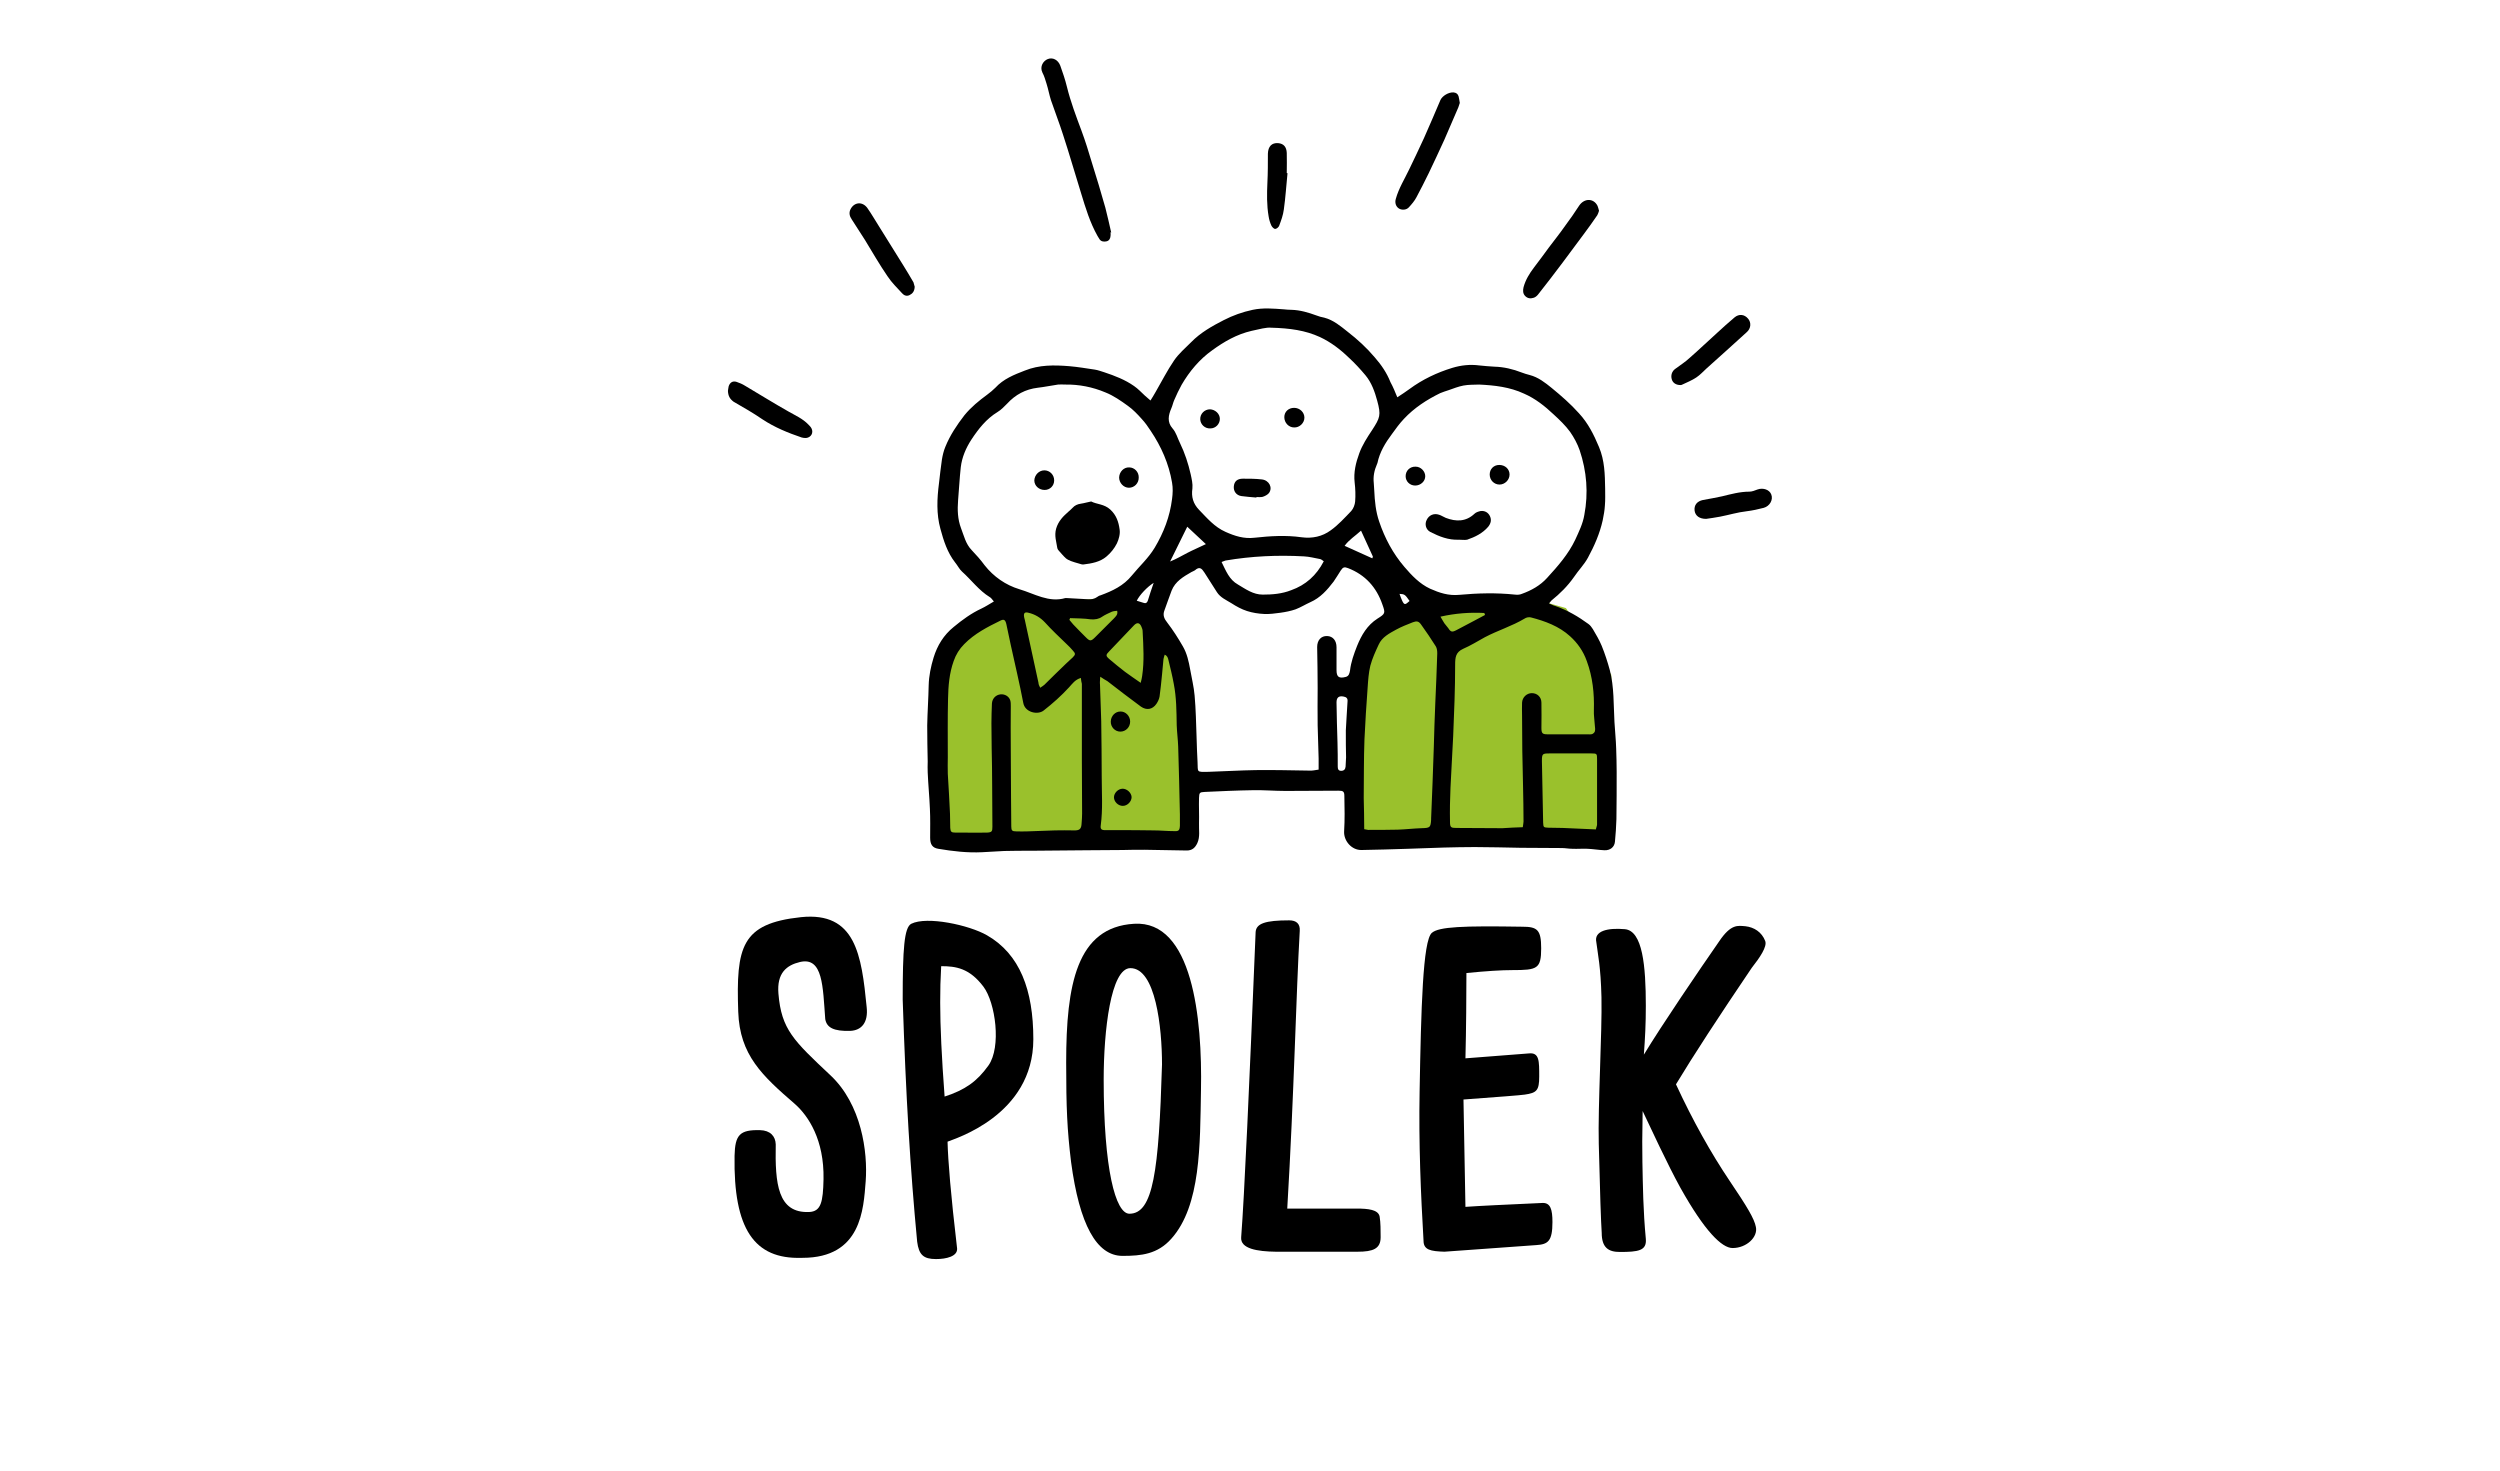
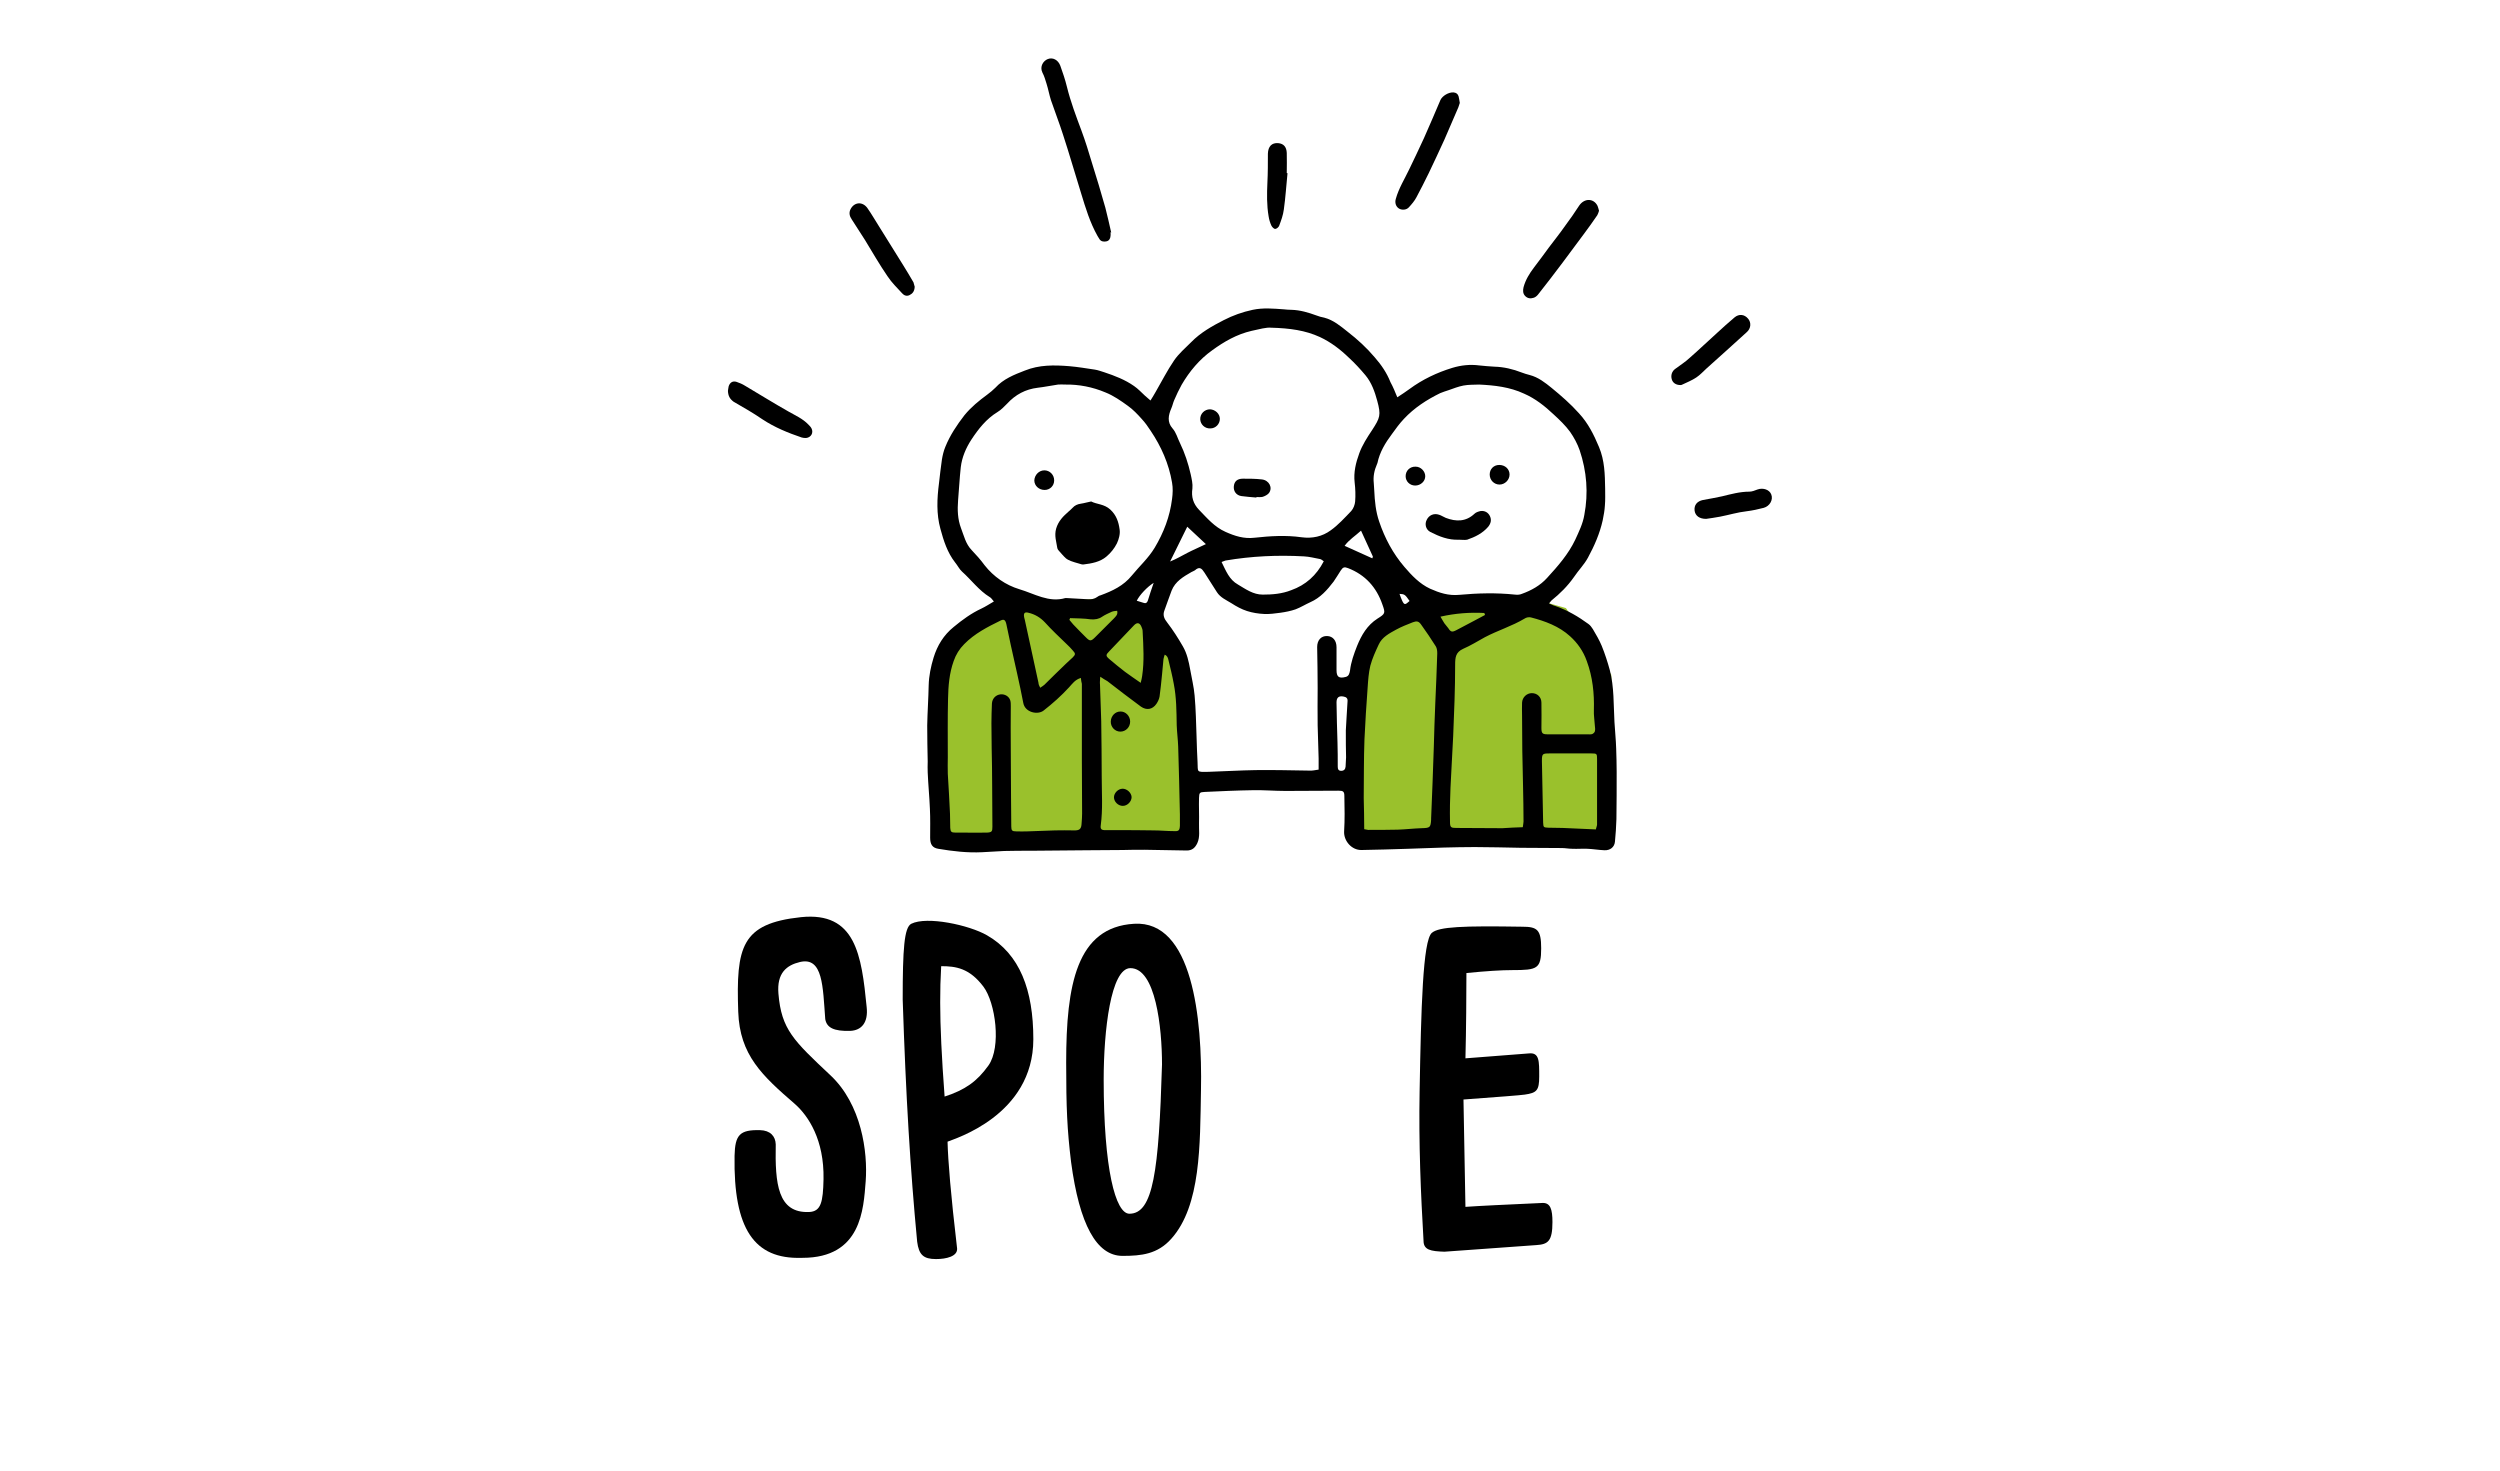
<svg xmlns="http://www.w3.org/2000/svg" version="1.1" id="Vrstva_1" x="0px" y="0px" viewBox="0 0 102 60" style="enable-background:new 0 0 102 60;" xml:space="preserve">
  <style type="text/css">
	.st0{fill:#9AC12C;}
</style>
  <polygon class="st0" points="41.11,24.44 38.56,26.08 38.07,28.71 38.16,33.75 38.85,34.38 48.32,34.13 48.2,27.55 47.09,25.2   45.49,24.34 41.83,24.72 " />
  <polygon class="st0" points="57.43,24.6 55.75,26.26 55.53,30.16 55.53,34.16 65.86,34.16 65.74,27.53 63.89,24.81 62.23,24.34 " />
  <g>
    <path d="M29.97,47.16c0.02-0.86,0.21-1.07,1.04-1.05c0.42,0.01,0.63,0.25,0.64,0.58c-0.03,1.61,0.08,2.81,1.36,2.76   c0.49-0.02,0.57-0.41,0.59-1.34c0.03-1.61-0.62-2.58-1.16-3.06c-1.34-1.16-2.26-2-2.32-3.77c-0.09-2.65,0.12-3.6,2.56-3.86   c2.23-0.23,2.47,1.54,2.68,3.67c0.07,0.63-0.21,0.95-0.67,0.97c-0.67,0.02-0.96-0.13-1.02-0.48c-0.1-1.32-0.09-2.55-1.03-2.33   c-0.55,0.13-0.95,0.45-0.88,1.29c0.12,1.46,0.62,1.92,2.12,3.33c1.27,1.19,1.53,3.13,1.44,4.33c-0.09,1.13-0.17,3.12-2.58,3.12   h-0.04C30.78,51.38,29.92,50.15,29.97,47.16z" />
    <path d="M37.42,50.66c-0.28-2.95-0.46-5.9-0.59-9.88c0-2.06,0.06-2.94,0.35-3.09c0.64-0.32,2.36,0.05,3.09,0.47   c1.34,0.77,1.89,2.23,1.89,4.24c0,3.12-3.25,4.07-3.5,4.18c0.02,0.78,0.13,2.14,0.39,4.36c0.02,0.32-0.44,0.43-0.86,0.43   C37.68,51.37,37.49,51.2,37.42,50.66z M40.33,43.47c0.53-0.75,0.29-2.56-0.21-3.22c-0.57-0.75-1.12-0.83-1.72-0.83   c-0.03,0.54-0.04,0.93-0.04,1.49c0,0.96,0.06,2.23,0.18,3.83C39.37,44.47,39.86,44.13,40.33,43.47z" />
    <path d="M43.7,47.41c-0.16-1.31-0.2-2.22-0.2-4.06c0-3.18,0.43-5.52,2.77-5.66c2.38-0.15,2.79,3.84,2.73,6.8   c-0.04,2.2,0,4.7-1.21,6.05c-0.56,0.63-1.22,0.7-1.99,0.7C44.74,51.24,44.04,49.96,43.7,47.41z M47.41,43.43   c0-1.51-0.26-3.93-1.29-3.93c-0.8,0-1.09,2.55-1.09,4.55c0,3.64,0.48,5.47,1.05,5.47C47.05,49.52,47.28,47.8,47.41,43.43z" />
-     <path d="M50.64,50.48c0.13-1.69,0.33-6.1,0.59-12.46c0.03-0.34,0.39-0.47,1.37-0.47c0.29,0,0.45,0.14,0.43,0.43   c-0.15,2.59-0.23,6.62-0.51,11.33h2.83c0.46,0,0.89,0.04,0.94,0.33c0.04,0.25,0.04,0.56,0.04,0.84c0,0.47-0.31,0.59-0.94,0.59   h-3.34C51.3,51.06,50.6,50.95,50.64,50.48z" />
    <path d="M58.08,50.62c-0.11-1.89-0.2-3.93-0.16-6.09c0.06-3.37,0.13-6.16,0.5-6.47c0.29-0.25,1.26-0.29,3.69-0.25   c0.61,0,0.77,0.12,0.77,0.88c0,0.84-0.16,0.89-1.17,0.89c-0.46,0-1.08,0.04-1.88,0.12c0,0.87-0.01,2.29-0.04,3.48l2.58-0.2   c0.44-0.05,0.43,0.31,0.43,0.94c0,0.57-0.1,0.67-0.59,0.74c-0.2,0.03-1.03,0.09-2.5,0.2l0.08,4.38c0.56-0.04,1.61-0.09,3.16-0.16   c0.31,0,0.39,0.27,0.39,0.78c0,0.78-0.18,0.91-0.66,0.94l-3.75,0.27C58.37,51.05,58.08,51,58.08,50.62z" />
-     <path d="M65.35,50.3c-0.03-0.43-0.07-1.6-0.12-3.63c-0.04-1.54,0.14-4.56,0.11-5.98c-0.03-1.26-0.15-1.76-0.21-2.25   c-0.1-0.46,0.46-0.59,1.16-0.53c0.73,0.06,0.86,1.5,0.86,3.13c0,0.75-0.03,1.3-0.08,1.99c0.74-1.22,2.25-3.44,3.07-4.62   c0.49-0.73,0.77-0.64,1.07-0.62c0.36,0.04,0.67,0.24,0.81,0.6c0.09,0.23-0.22,0.68-0.55,1.1c-1.36,2.01-2.39,3.59-3.09,4.75   c0.69,1.49,1.43,2.81,2.19,3.94c0.71,1.05,1.01,1.55,1.07,1.88c0.09,0.41-0.38,0.86-0.95,0.86c-0.44,0-1.14-0.69-2.13-2.46   c-0.51-0.92-1.25-2.52-1.54-3.13C67,46.35,67,46.93,67.01,47.41c0.02,0.99,0.03,1.97,0.14,3.14c0.04,0.48-0.31,0.53-1.06,0.53   C65.63,51.08,65.35,50.91,65.35,50.3z" />
  </g>
  <g>
    <path d="M57.01,16.21c0.2-0.13,0.35-0.23,0.5-0.34c0.53-0.39,1.12-0.67,1.74-0.86c0.36-0.11,0.73-0.15,1.11-0.1   c0.2,0.02,0.41,0.04,0.61,0.05c0.39,0.01,0.76,0.1,1.12,0.24c0.1,0.04,0.21,0.07,0.32,0.1c0.35,0.09,0.63,0.31,0.9,0.53   c0.39,0.32,0.77,0.65,1.11,1.03c0.38,0.41,0.61,0.88,0.82,1.38c0.23,0.55,0.24,1.11,0.25,1.69c0,0.23,0.01,0.46-0.01,0.69   c-0.01,0.2-0.05,0.41-0.09,0.61c-0.12,0.54-0.34,1.04-0.6,1.52c-0.15,0.28-0.39,0.52-0.57,0.79c-0.26,0.37-0.57,0.68-0.92,0.96   c-0.03,0.03-0.05,0.06-0.1,0.12c0.1,0.04,0.18,0.09,0.27,0.11c0.49,0.17,0.93,0.43,1.34,0.73c0.07,0.05,0.13,0.13,0.18,0.21   c0.13,0.22,0.26,0.44,0.36,0.68c0.13,0.32,0.24,0.66,0.33,0.99c0.18,0.69,0.15,1.41,0.19,2.12c0.02,0.36,0.06,0.72,0.07,1.08   c0.01,0.32,0.02,0.63,0.02,0.95c0,0.64,0,1.29-0.01,1.93c-0.01,0.31-0.03,0.62-0.06,0.92c-0.02,0.22-0.19,0.36-0.43,0.35   c-0.23-0.01-0.46-0.05-0.69-0.06c-0.2-0.01-0.41,0.01-0.62,0c-0.14,0-0.29-0.03-0.43-0.03c-0.56-0.01-1.11,0-1.67-0.01   c-0.63-0.01-1.25-0.03-1.88-0.03c-0.42,0-0.84,0.01-1.26,0.02c-0.49,0.01-0.98,0.04-1.46,0.05c-0.63,0.02-1.27,0.04-1.9,0.05   c-0.4,0.01-0.73-0.37-0.71-0.76c0.03-0.48,0.02-0.96,0.01-1.44c0-0.19-0.05-0.22-0.24-0.22c-0.72,0-1.44,0.01-2.16,0.01   c-0.45,0-0.89-0.04-1.34-0.03c-0.65,0.01-1.3,0.04-1.95,0.07c-0.22,0.01-0.23,0.03-0.24,0.25c-0.01,0.34,0.01,0.68,0,1.03   c-0.01,0.27,0.05,0.55-0.07,0.81c-0.09,0.19-0.21,0.3-0.43,0.3c-0.57-0.01-1.15-0.02-1.72-0.03c-0.3,0-0.6,0-0.9,0.01   c-0.48,0-0.96,0.01-1.44,0.01c-0.75,0.01-1.51,0.01-2.26,0.02c-0.38,0-0.75,0-1.13,0.01c-0.3,0.01-0.6,0.04-0.9,0.05   c-0.6,0.03-1.2-0.04-1.79-0.14c-0.24-0.04-0.33-0.18-0.33-0.45c0-0.39,0.01-0.79-0.01-1.18c-0.02-0.5-0.07-0.99-0.09-1.49   c-0.01-0.14,0-0.29,0-0.44c-0.01-0.49-0.02-0.98-0.02-1.47c0.01-0.55,0.05-1.1,0.06-1.64c0.01-0.39,0.09-0.77,0.2-1.13   c0.15-0.49,0.41-0.92,0.82-1.25c0.35-0.29,0.72-0.56,1.13-0.75c0.17-0.08,0.32-0.18,0.51-0.29c-0.07-0.08-0.11-0.15-0.17-0.18   c-0.44-0.27-0.75-0.7-1.13-1.04c-0.11-0.1-0.18-0.25-0.28-0.37c-0.32-0.41-0.47-0.89-0.6-1.37c-0.17-0.61-0.14-1.24-0.06-1.86   c0.04-0.32,0.07-0.65,0.12-0.97c0.03-0.18,0.07-0.35,0.14-0.52c0.19-0.47,0.47-0.89,0.78-1.29c0.27-0.33,0.59-0.59,0.93-0.84   c0.12-0.09,0.23-0.18,0.33-0.28c0.33-0.36,0.76-0.53,1.2-0.7c0.59-0.24,1.2-0.23,1.82-0.18c0.35,0.03,0.7,0.09,1.04,0.14   c0.13,0.02,0.26,0.07,0.39,0.11c0.42,0.14,0.84,0.3,1.21,0.56c0.16,0.11,0.3,0.26,0.44,0.39c0.07,0.06,0.14,0.12,0.23,0.2   c0.08-0.13,0.15-0.24,0.21-0.35c0.25-0.43,0.47-0.87,0.75-1.28c0.19-0.28,0.46-0.51,0.7-0.75c0.38-0.39,0.86-0.66,1.33-0.9   c0.37-0.19,0.76-0.33,1.18-0.42c0.43-0.09,0.85-0.05,1.27-0.02c0.1,0.01,0.2,0.02,0.31,0.02c0.36,0.01,0.69,0.11,1.02,0.23   c0.1,0.04,0.21,0.07,0.32,0.09c0.38,0.1,0.67,0.35,0.96,0.58c0.4,0.31,0.77,0.65,1.1,1.04c0.27,0.31,0.49,0.63,0.64,1.01   C56.84,15.79,56.92,15.99,57.01,16.21z M60.35,15.69c-0.21,0.01-0.43,0-0.64,0.04c-0.21,0.04-0.41,0.12-0.61,0.19   c-0.11,0.04-0.23,0.07-0.34,0.12c-0.55,0.27-1.06,0.6-1.48,1.05c-0.18,0.19-0.34,0.41-0.49,0.62c-0.27,0.36-0.5,0.74-0.59,1.18   c0,0.02-0.02,0.03-0.02,0.05c-0.11,0.25-0.16,0.5-0.13,0.77c0.01,0.1,0.01,0.21,0.02,0.31c0.02,0.43,0.06,0.85,0.2,1.26   c0.23,0.68,0.56,1.3,1.03,1.85c0.3,0.35,0.62,0.69,1.05,0.89c0.38,0.17,0.75,0.29,1.18,0.25c0.76-0.07,1.52-0.09,2.28-0.01   c0.09,0.01,0.19,0.01,0.28-0.03c0.39-0.14,0.75-0.34,1.03-0.65c0.44-0.48,0.87-0.97,1.15-1.56c0.15-0.33,0.31-0.65,0.37-1.01   c0.17-0.89,0.1-1.78-0.19-2.64c-0.09-0.26-0.23-0.52-0.39-0.75c-0.19-0.26-0.43-0.49-0.67-0.71c-0.36-0.34-0.75-0.65-1.21-0.85   C61.6,15.79,60.98,15.72,60.35,15.69z M51.86,13.37c-0.19-0.02-0.48,0.06-0.8,0.13c-0.6,0.14-1.12,0.44-1.6,0.79   c-0.52,0.37-0.93,0.86-1.25,1.41c-0.11,0.2-0.21,0.41-0.3,0.62c-0.05,0.11-0.07,0.23-0.12,0.34c-0.12,0.28-0.18,0.56,0.05,0.82   c0.15,0.17,0.2,0.39,0.3,0.59c0.2,0.41,0.34,0.84,0.44,1.28c0.04,0.19,0.09,0.39,0.07,0.58c-0.05,0.34,0.03,0.62,0.27,0.87   c0.33,0.34,0.63,0.7,1.08,0.9c0.38,0.17,0.75,0.29,1.18,0.24c0.64-0.07,1.28-0.11,1.92-0.02c0.44,0.06,0.85-0.03,1.19-0.28   c0.31-0.22,0.57-0.51,0.84-0.79c0.09-0.1,0.15-0.26,0.16-0.39c0.02-0.25,0.01-0.52-0.02-0.77c-0.05-0.42,0.05-0.82,0.19-1.2   c0.12-0.33,0.32-0.64,0.52-0.94c0.33-0.51,0.37-0.61,0.21-1.2c-0.1-0.37-0.23-0.74-0.48-1.04c-0.21-0.25-0.43-0.49-0.67-0.71   c-0.35-0.34-0.74-0.64-1.19-0.85C53.26,13.48,52.63,13.39,51.86,13.37z M43.45,15.69c-0.09,0-0.19-0.01-0.28,0   c-0.28,0.04-0.56,0.1-0.83,0.13c-0.5,0.06-0.91,0.28-1.25,0.65c-0.12,0.12-0.24,0.25-0.39,0.34c-0.46,0.28-0.78,0.69-1.07,1.13   c-0.22,0.34-0.38,0.71-0.43,1.12c-0.05,0.45-0.07,0.9-0.11,1.35c-0.03,0.39-0.02,0.77,0.12,1.14c0.12,0.31,0.19,0.64,0.43,0.89   c0.19,0.2,0.37,0.4,0.53,0.62c0.37,0.47,0.86,0.81,1.42,0.98c0.61,0.18,1.2,0.56,1.88,0.36c0.01,0,0.02,0,0.03,0   c0.3,0.02,0.6,0.03,0.9,0.05c0.13,0.01,0.25-0.01,0.36-0.09c0.04-0.03,0.09-0.06,0.14-0.07c0.49-0.18,0.94-0.39,1.28-0.81   c0.31-0.38,0.67-0.7,0.93-1.13c0.37-0.62,0.62-1.27,0.71-1.99c0.03-0.22,0.04-0.45,0-0.67c-0.13-0.77-0.44-1.47-0.87-2.11   c-0.11-0.17-0.23-0.34-0.37-0.49c-0.17-0.19-0.35-0.38-0.56-0.53c-0.29-0.21-0.59-0.42-0.92-0.55   C44.58,15.79,44.02,15.68,43.45,15.69z M53.8,31.4c0-0.16,0-0.31,0-0.45c-0.01-0.45-0.03-0.91-0.04-1.36c-0.01-0.51,0-1.01,0-1.52   c0-0.56-0.01-1.11-0.02-1.67c0-0.28,0.16-0.46,0.41-0.45c0.23,0.01,0.38,0.18,0.38,0.46c0,0.31,0,0.62,0,0.93   c0,0.28,0.1,0.35,0.37,0.28c0.14-0.03,0.16-0.16,0.18-0.26c0.04-0.35,0.16-0.68,0.29-1.01c0.18-0.44,0.41-0.84,0.83-1.11   c0.32-0.2,0.33-0.22,0.2-0.58c-0.24-0.7-0.7-1.21-1.4-1.48c-0.15-0.06-0.21-0.04-0.3,0.1c-0.1,0.15-0.19,0.31-0.29,0.45   c-0.26,0.34-0.54,0.66-0.95,0.84c-0.2,0.09-0.39,0.21-0.6,0.29c-0.2,0.07-0.41,0.11-0.62,0.14c-0.22,0.03-0.44,0.06-0.66,0.05   c-0.24-0.01-0.48-0.05-0.7-0.12c-0.22-0.07-0.44-0.19-0.64-0.32c-0.21-0.13-0.45-0.23-0.59-0.45c-0.17-0.27-0.34-0.54-0.51-0.8   c-0.11-0.17-0.2-0.26-0.39-0.09c-0.04,0.03-0.09,0.04-0.14,0.07c-0.33,0.19-0.66,0.38-0.81,0.76c-0.1,0.26-0.19,0.53-0.29,0.8   c-0.08,0.2-0.01,0.35,0.12,0.51c0.23,0.3,0.44,0.63,0.63,0.96c0.17,0.29,0.24,0.62,0.3,0.95c0.06,0.35,0.15,0.7,0.18,1.06   c0.05,0.56,0.06,1.13,0.08,1.69c0.01,0.34,0.02,0.68,0.04,1.03c0.02,0.41-0.06,0.4,0.45,0.39c0.64-0.02,1.28-0.06,1.92-0.07   c0.73-0.01,1.46,0.01,2.18,0.02C53.55,31.45,53.65,31.42,53.8,31.4z M62.13,33.75c0.01-0.1,0.03-0.17,0.03-0.23   c0-0.48-0.01-0.96-0.02-1.44c-0.01-0.48-0.02-0.96-0.03-1.44c-0.01-0.49,0-0.98-0.01-1.46c0-0.17-0.01-0.34,0-0.51   c0.01-0.22,0.19-0.39,0.4-0.39c0.22,0,0.39,0.16,0.39,0.39c0.01,0.34,0,0.69,0,1.03c0,0.22,0.04,0.26,0.25,0.26   c0.54,0,1.08,0,1.62,0c0.07,0,0.14,0.01,0.2-0.01c0.05-0.02,0.1-0.07,0.11-0.11c0.02-0.07,0.01-0.15,0-0.23   c-0.01-0.21-0.05-0.43-0.04-0.64c0.02-0.68-0.05-1.35-0.29-2c-0.14-0.4-0.38-0.74-0.68-1.01c-0.45-0.41-1.02-0.62-1.6-0.77   c-0.08-0.02-0.19,0-0.26,0.05c-0.52,0.31-1.09,0.48-1.62,0.76c-0.29,0.16-0.58,0.34-0.88,0.47c-0.31,0.14-0.33,0.35-0.33,0.66   c0,0.97-0.04,1.94-0.08,2.9c-0.03,0.7-0.08,1.4-0.11,2.11c-0.02,0.46-0.03,0.93-0.02,1.39c0,0.23,0.04,0.25,0.26,0.25   c0.63,0,1.25,0.01,1.88,0.01C61.58,33.77,61.85,33.76,62.13,33.75z M44.1,27.66c-0.24,0.07-0.35,0.24-0.48,0.38   c-0.32,0.35-0.67,0.66-1.04,0.95c-0.24,0.19-0.76,0.08-0.83-0.31c-0.15-0.79-0.34-1.58-0.51-2.36c-0.06-0.28-0.12-0.57-0.18-0.85   c-0.04-0.18-0.1-0.22-0.24-0.15c-0.53,0.26-1.06,0.53-1.48,0.96c-0.2,0.2-0.34,0.43-0.43,0.69c-0.18,0.5-0.22,1.02-0.23,1.54   c-0.02,0.8-0.01,1.59-0.01,2.39c0,0.22-0.01,0.45,0,0.67c0.03,0.55,0.07,1.09,0.09,1.64c0.01,0.19,0,0.38,0.01,0.57   c0.01,0.16,0.05,0.19,0.21,0.19c0.1,0,0.21,0,0.31,0c0.33,0,0.65,0.01,0.98,0c0.2-0.01,0.22-0.05,0.22-0.24   c0-0.57-0.01-1.13-0.01-1.7c0-0.5-0.01-0.99-0.02-1.49c0-0.34-0.01-0.68-0.01-1.03c0-0.27,0.01-0.53,0.02-0.8   c0.01-0.21,0.16-0.36,0.35-0.38c0.17-0.02,0.35,0.08,0.4,0.25c0.02,0.07,0.02,0.15,0.02,0.23c0,0.59-0.01,1.18,0,1.77   c0,0.64,0.01,1.29,0.01,1.93c0,0.4,0.01,0.81,0.01,1.21c0,0.17,0.04,0.2,0.2,0.2c0.15,0,0.31,0.01,0.46,0   c0.38-0.01,0.75-0.03,1.13-0.04c0.25-0.01,0.5,0,0.74,0c0.26,0.01,0.33-0.05,0.34-0.3c0.01-0.13,0.02-0.26,0.02-0.39   c0-0.72-0.01-1.44-0.01-2.16c0-1.04,0-2.09,0-3.13C44.12,27.83,44.11,27.76,44.1,27.66z M55.66,33.83   c0.08,0.01,0.12,0.03,0.16,0.03c0.4,0,0.8,0,1.21-0.01c0.32-0.01,0.65-0.05,0.97-0.06c0.34-0.01,0.37-0.02,0.39-0.35   c0-0.02,0-0.03,0-0.05c0.04-0.98,0.08-1.95,0.11-2.93c0.02-0.59,0.03-1.18,0.06-1.77c0.03-0.68,0.06-1.35,0.08-2.03   c0-0.1-0.01-0.21-0.06-0.29c-0.19-0.3-0.39-0.6-0.6-0.89c-0.1-0.14-0.18-0.15-0.34-0.09c-0.23,0.09-0.46,0.18-0.68,0.3   c-0.27,0.15-0.57,0.3-0.71,0.61c-0.13,0.28-0.26,0.56-0.34,0.86c-0.07,0.29-0.09,0.59-0.11,0.89c-0.05,0.71-0.1,1.42-0.13,2.12   c-0.03,0.8-0.02,1.59-0.03,2.39C55.65,32.97,55.66,33.39,55.66,33.83z M44.89,27.61c-0.01,0.16-0.02,0.24-0.01,0.32   c0.01,0.5,0.04,0.99,0.05,1.49c0.01,0.75,0.02,1.5,0.02,2.26c0,0.67,0.05,1.33-0.04,2c-0.02,0.14,0.03,0.19,0.17,0.19   c0.15,0,0.31,0,0.46,0c0.51,0,1.01,0,1.52,0.01c0.28,0,0.56,0.03,0.85,0.03c0.18,0.01,0.22-0.03,0.23-0.22c0-0.15,0-0.31,0-0.46   c-0.02-0.92-0.04-1.85-0.07-2.77c-0.01-0.29-0.05-0.58-0.06-0.87c-0.01-0.57-0.01-1.13-0.12-1.69c-0.06-0.33-0.14-0.65-0.22-0.98   c-0.02-0.08-0.04-0.16-0.15-0.21c-0.02,0.07-0.04,0.12-0.05,0.18c-0.02,0.21-0.04,0.43-0.06,0.64c-0.03,0.3-0.06,0.6-0.1,0.89   c-0.02,0.11-0.07,0.21-0.13,0.3c-0.16,0.23-0.4,0.27-0.63,0.11c-0.46-0.34-0.92-0.69-1.37-1.04   C45.09,27.74,45.01,27.69,44.89,27.61z M65.11,33.84c0.02-0.09,0.05-0.15,0.05-0.2c0-0.89,0-1.78,0-2.67   c0-0.22-0.01-0.23-0.23-0.23c-0.57,0-1.15,0-1.72,0c-0.28,0-0.3,0.02-0.3,0.31c0.01,0.5,0.02,1.01,0.03,1.51   c0.01,0.33,0.01,0.67,0.02,1c0.01,0.2,0.02,0.2,0.21,0.21c0.2,0,0.39,0.01,0.59,0.01C64.2,33.8,64.66,33.82,65.11,33.84z    M54.01,22.9c-0.06-0.04-0.1-0.08-0.15-0.09c-0.22-0.04-0.44-0.1-0.66-0.11c-1.07-0.06-2.14-0.01-3.2,0.17   c-0.05,0.01-0.09,0.04-0.16,0.06c0.18,0.36,0.31,0.72,0.67,0.92c0.32,0.19,0.62,0.41,1.01,0.41c0.39,0,0.78-0.03,1.16-0.18   C53.27,23.87,53.71,23.48,54.01,22.9z M42.44,28.06c0.07-0.05,0.13-0.08,0.17-0.12c0.29-0.29,0.58-0.57,0.88-0.86   c0.09-0.09,0.19-0.17,0.28-0.26c0.12-0.12,0.11-0.16,0-0.28c-0.08-0.09-0.16-0.18-0.25-0.26c-0.3-0.29-0.61-0.58-0.89-0.89   c-0.19-0.2-0.41-0.33-0.67-0.39c-0.14-0.04-0.2,0.01-0.18,0.15c0,0.04,0.02,0.08,0.03,0.13c0.19,0.86,0.37,1.72,0.56,2.58   C42.37,27.92,42.4,27.98,42.44,28.06z M46.54,27.86c0.03-0.12,0.05-0.2,0.06-0.28c0.09-0.6,0.05-1.21,0.02-1.81   c0-0.07-0.02-0.14-0.05-0.2c-0.07-0.17-0.18-0.19-0.31-0.05c-0.33,0.35-0.67,0.7-1,1.05c-0.15,0.15-0.15,0.19,0,0.32   c0.21,0.18,0.42,0.35,0.64,0.52C46.1,27.56,46.3,27.69,46.54,27.86z M54.91,29.8c0.02-0.32,0.04-0.75,0.07-1.19   c0.01-0.12-0.05-0.17-0.16-0.19c-0.2-0.04-0.29,0.04-0.29,0.24c0.01,0.55,0.02,1.09,0.04,1.64c0.01,0.32,0.01,0.65,0.01,0.97   c0,0.1,0.02,0.18,0.14,0.18c0.11,0,0.17-0.06,0.18-0.17c0-0.13,0.02-0.26,0.02-0.38C54.91,30.57,54.91,30.24,54.91,29.8z    M43.66,25.22c-0.01,0.02-0.02,0.04-0.03,0.07c0.05,0.06,0.11,0.13,0.16,0.19c0.17,0.18,0.35,0.36,0.52,0.53   c0.15,0.15,0.2,0.16,0.36,0c0.26-0.26,0.52-0.52,0.78-0.78c0.07-0.08,0.17-0.15,0.13-0.31c-0.07,0.01-0.15,0.01-0.22,0.04   c-0.13,0.06-0.27,0.12-0.39,0.2c-0.14,0.1-0.29,0.12-0.46,0.11C44.24,25.23,43.95,25.23,43.66,25.22z M49.2,22.2   c-0.27-0.25-0.49-0.46-0.76-0.71c-0.25,0.51-0.47,0.96-0.7,1.42c0.25-0.1,0.47-0.23,0.7-0.35C48.67,22.44,48.91,22.34,49.2,22.2z    M60.59,25.09c-0.01-0.03-0.02-0.05-0.03-0.08c-0.59-0.03-1.17,0.01-1.79,0.15c0.07,0.11,0.11,0.2,0.16,0.27   c0.05,0.07,0.11,0.13,0.16,0.2c0.1,0.16,0.16,0.17,0.33,0.08c0.24-0.13,0.48-0.25,0.72-0.38C60.28,25.26,60.44,25.17,60.59,25.09z    M55.53,21.65c-0.24,0.22-0.49,0.37-0.67,0.62c0.39,0.18,0.76,0.34,1.13,0.51c0.01-0.04,0.03-0.06,0.02-0.08   C55.86,22.37,55.71,22.04,55.53,21.65z M47.07,23.78c-0.26,0.16-0.58,0.5-0.69,0.73c0.1,0.03,0.19,0.06,0.29,0.09   c0.08,0.03,0.13-0.01,0.16-0.09C46.9,24.28,46.98,24.04,47.07,23.78z M57.51,24.52c-0.18-0.26-0.2-0.28-0.41-0.29   c0.04,0.1,0.06,0.18,0.1,0.26C57.29,24.69,57.33,24.69,57.51,24.52z" />
    <path d="M45.31,9.48c0,0.05,0.01,0.1,0,0.15c-0.01,0.11-0.06,0.2-0.18,0.22c-0.11,0.02-0.21,0-0.27-0.09   c-0.03-0.04-0.05-0.09-0.08-0.13c-0.31-0.55-0.49-1.15-0.67-1.74c-0.25-0.8-0.48-1.61-0.74-2.4c-0.15-0.47-0.33-0.93-0.49-1.4   c-0.07-0.22-0.11-0.45-0.18-0.67c-0.05-0.16-0.09-0.31-0.17-0.46c-0.12-0.25,0.04-0.48,0.22-0.55c0.2-0.08,0.42,0.03,0.51,0.27   c0.1,0.28,0.2,0.57,0.27,0.86c0.15,0.61,0.37,1.19,0.59,1.78c0.16,0.43,0.3,0.88,0.43,1.32c0.19,0.61,0.38,1.23,0.55,1.84   c0.09,0.34,0.16,0.68,0.24,1.02C45.33,9.47,45.32,9.47,45.31,9.48z" />
    <path d="M59.56,4.2c-0.02,0.06-0.04,0.12-0.06,0.18c-0.19,0.44-0.38,0.88-0.57,1.32c-0.21,0.46-0.42,0.91-0.64,1.37   c-0.16,0.33-0.33,0.66-0.5,0.98c-0.08,0.15-0.19,0.28-0.31,0.41c-0.1,0.11-0.28,0.12-0.4,0.05c-0.13-0.08-0.18-0.24-0.13-0.4   c0.12-0.43,0.36-0.81,0.55-1.21c0.2-0.42,0.41-0.85,0.6-1.27c0.23-0.51,0.45-1.04,0.67-1.55c0.08-0.17,0.33-0.32,0.53-0.31   c0.11,0.01,0.18,0.06,0.21,0.16C59.53,4,59.54,4.09,59.56,4.2z" />
    <path d="M65.24,8.6c-0.02,0.06-0.04,0.13-0.07,0.18c-0.18,0.26-0.36,0.52-0.55,0.77c-0.29,0.39-0.58,0.78-0.87,1.17   c-0.33,0.44-0.66,0.87-1,1.3c-0.05,0.06-0.11,0.11-0.18,0.13c-0.12,0.04-0.24,0.03-0.34-0.07c-0.1-0.1-0.1-0.23-0.07-0.36   c0.08-0.3,0.24-0.56,0.43-0.81c0.21-0.27,0.41-0.55,0.61-0.82c0.22-0.29,0.45-0.58,0.66-0.88c0.2-0.27,0.39-0.54,0.57-0.82   c0.21-0.31,0.59-0.31,0.75,0.01C65.21,8.47,65.22,8.54,65.24,8.6z" />
    <path d="M37.32,11.7c-0.01,0.19-0.09,0.28-0.21,0.34c-0.12,0.06-0.23,0.01-0.3-0.07c-0.21-0.23-0.43-0.44-0.6-0.7   c-0.33-0.48-0.62-0.99-0.92-1.48c-0.18-0.28-0.36-0.56-0.54-0.84c-0.09-0.13-0.12-0.27-0.05-0.41c0.15-0.3,0.49-0.33,0.69-0.05   c0.17,0.24,0.31,0.49,0.47,0.74c0.33,0.53,0.66,1.06,0.99,1.59c0.14,0.23,0.29,0.47,0.42,0.7C37.29,11.58,37.31,11.66,37.32,11.7z" />
    <path d="M68.56,15.71c-0.18,0-0.31-0.09-0.35-0.23c-0.05-0.16,0-0.33,0.14-0.43c0.2-0.15,0.41-0.28,0.59-0.45   c0.38-0.33,0.74-0.68,1.12-1.02c0.23-0.21,0.47-0.43,0.71-0.63c0.18-0.15,0.4-0.13,0.55,0.05c0.14,0.16,0.12,0.4-0.05,0.55   c-0.54,0.49-1.09,0.99-1.64,1.48c-0.14,0.13-0.27,0.27-0.42,0.37c-0.18,0.12-0.38,0.2-0.57,0.29   C68.61,15.71,68.58,15.71,68.56,15.71z" />
    <path d="M29.7,15.95c0.01-0.04,0.01-0.12,0.03-0.19c0.05-0.15,0.16-0.23,0.32-0.18c0.12,0.04,0.24,0.09,0.35,0.16   c0.59,0.35,1.17,0.71,1.77,1.05c0.28,0.16,0.58,0.29,0.81,0.53c0.05,0.05,0.1,0.1,0.13,0.16c0.09,0.18-0.02,0.37-0.22,0.39   c-0.06,0-0.12,0-0.18-0.02c-0.56-0.19-1.1-0.41-1.6-0.74c-0.38-0.26-0.78-0.49-1.18-0.72C29.77,16.27,29.71,16.15,29.7,15.95z" />
    <path d="M52.53,7.07c-0.05,0.49-0.08,0.99-0.15,1.48c-0.03,0.23-0.11,0.45-0.19,0.66c-0.02,0.06-0.11,0.13-0.16,0.13   c-0.06,0-0.13-0.08-0.16-0.14c-0.05-0.11-0.09-0.24-0.11-0.37c-0.08-0.46-0.07-0.92-0.05-1.38c0.02-0.39,0.02-0.79,0.02-1.18   c0.01-0.3,0.16-0.45,0.42-0.43c0.22,0.02,0.34,0.15,0.35,0.4c0.01,0.27,0,0.55,0,0.82C52.52,7.06,52.53,7.07,52.53,7.07z" />
    <path d="M69.61,21.17c-0.28,0-0.44-0.13-0.47-0.33c-0.03-0.23,0.1-0.39,0.34-0.44c0.26-0.05,0.52-0.09,0.78-0.15   c0.37-0.09,0.73-0.19,1.11-0.19c0.12,0,0.23-0.05,0.34-0.09c0.23-0.08,0.49,0.01,0.56,0.21c0.08,0.21-0.06,0.47-0.31,0.54   c-0.23,0.06-0.46,0.11-0.7,0.14c-0.36,0.04-0.72,0.15-1.08,0.22C69.97,21.12,69.75,21.15,69.61,21.17z" />
    <path d="M59.52,22.02c-0.42,0.02-0.8-0.13-1.17-0.32c-0.18-0.1-0.23-0.32-0.14-0.49c0.09-0.19,0.29-0.28,0.5-0.21   c0.1,0.03,0.18,0.09,0.28,0.13c0.42,0.16,0.82,0.16,1.17-0.17c0.06-0.06,0.16-0.09,0.25-0.11c0.17-0.02,0.31,0.06,0.38,0.21   c0.07,0.15,0.04,0.29-0.07,0.43c-0.23,0.27-0.54,0.42-0.86,0.53C59.75,22.04,59.64,22.02,59.52,22.02z" />
    <path d="M61.17,18.97c0.24,0,0.42,0.17,0.42,0.39c0,0.22-0.19,0.41-0.41,0.41c-0.22,0-0.4-0.18-0.4-0.41   C60.78,19.14,60.94,18.97,61.17,18.97z" />
    <path d="M58.15,19.43c0,0.21-0.19,0.38-0.41,0.38c-0.22,0-0.39-0.17-0.39-0.38c0-0.23,0.18-0.4,0.41-0.39   C57.97,19.04,58.15,19.23,58.15,19.43z" />
    <path d="M51.26,20.3c-0.2-0.02-0.41-0.03-0.61-0.06c-0.21-0.03-0.33-0.2-0.31-0.4c0.02-0.2,0.14-0.31,0.37-0.31   c0.26,0,0.51,0,0.77,0.03c0.3,0.03,0.46,0.34,0.29,0.56c-0.06,0.07-0.16,0.12-0.25,0.15c-0.08,0.02-0.17,0.01-0.25,0.01   C51.26,20.28,51.26,20.29,51.26,20.3z" />
-     <path d="M53.22,17.04c0,0.22-0.2,0.41-0.42,0.4c-0.22,0-0.4-0.19-0.4-0.42c0-0.22,0.17-0.38,0.4-0.38   C53.03,16.64,53.22,16.82,53.22,17.04z" />
    <path d="M49.77,17.09c0,0.21-0.17,0.39-0.39,0.39c-0.22,0.01-0.4-0.16-0.41-0.37c-0.01-0.22,0.17-0.41,0.4-0.41   C49.58,16.71,49.77,16.88,49.77,17.09z" />
    <path d="M44.52,20.46c0.23,0.12,0.53,0.1,0.78,0.33c0.25,0.23,0.34,0.51,0.38,0.81c0.03,0.18-0.03,0.4-0.11,0.57   c-0.1,0.2-0.25,0.39-0.43,0.54c-0.26,0.22-0.6,0.28-0.93,0.32c-0.06,0.01-0.13-0.02-0.2-0.04c-0.11-0.03-0.21-0.06-0.32-0.1   c-0.07-0.03-0.14-0.06-0.2-0.11c-0.1-0.09-0.19-0.2-0.28-0.3c-0.03-0.03-0.06-0.07-0.07-0.11c-0.04-0.27-0.13-0.51-0.05-0.8   c0.09-0.31,0.29-0.51,0.52-0.71c0.05-0.04,0.1-0.09,0.15-0.14c0.09-0.1,0.2-0.15,0.34-0.17C44.24,20.53,44.36,20.49,44.52,20.46z" />
-     <path d="M46.07,19.07c0.22,0,0.4,0.19,0.39,0.42c0,0.23-0.18,0.41-0.4,0.41c-0.22,0-0.4-0.2-0.4-0.42   C45.67,19.25,45.85,19.06,46.07,19.07z" />
    <path d="M42.61,19.19c0.22,0,0.4,0.18,0.4,0.41c0,0.22-0.17,0.39-0.39,0.39c-0.23,0-0.42-0.17-0.42-0.39   C42.21,19.38,42.39,19.19,42.61,19.19z" />
    <path d="M46.11,29.44c0,0.23-0.18,0.41-0.4,0.41c-0.22,0-0.4-0.19-0.39-0.42c0.01-0.22,0.18-0.4,0.39-0.4   C45.92,29.02,46.11,29.21,46.11,29.44z" />
    <path d="M45.81,32.88c-0.19,0-0.36-0.17-0.36-0.35c0-0.17,0.16-0.34,0.34-0.35c0.18-0.01,0.37,0.16,0.38,0.34   C46.17,32.7,46,32.88,45.81,32.88z" />
  </g>
</svg>